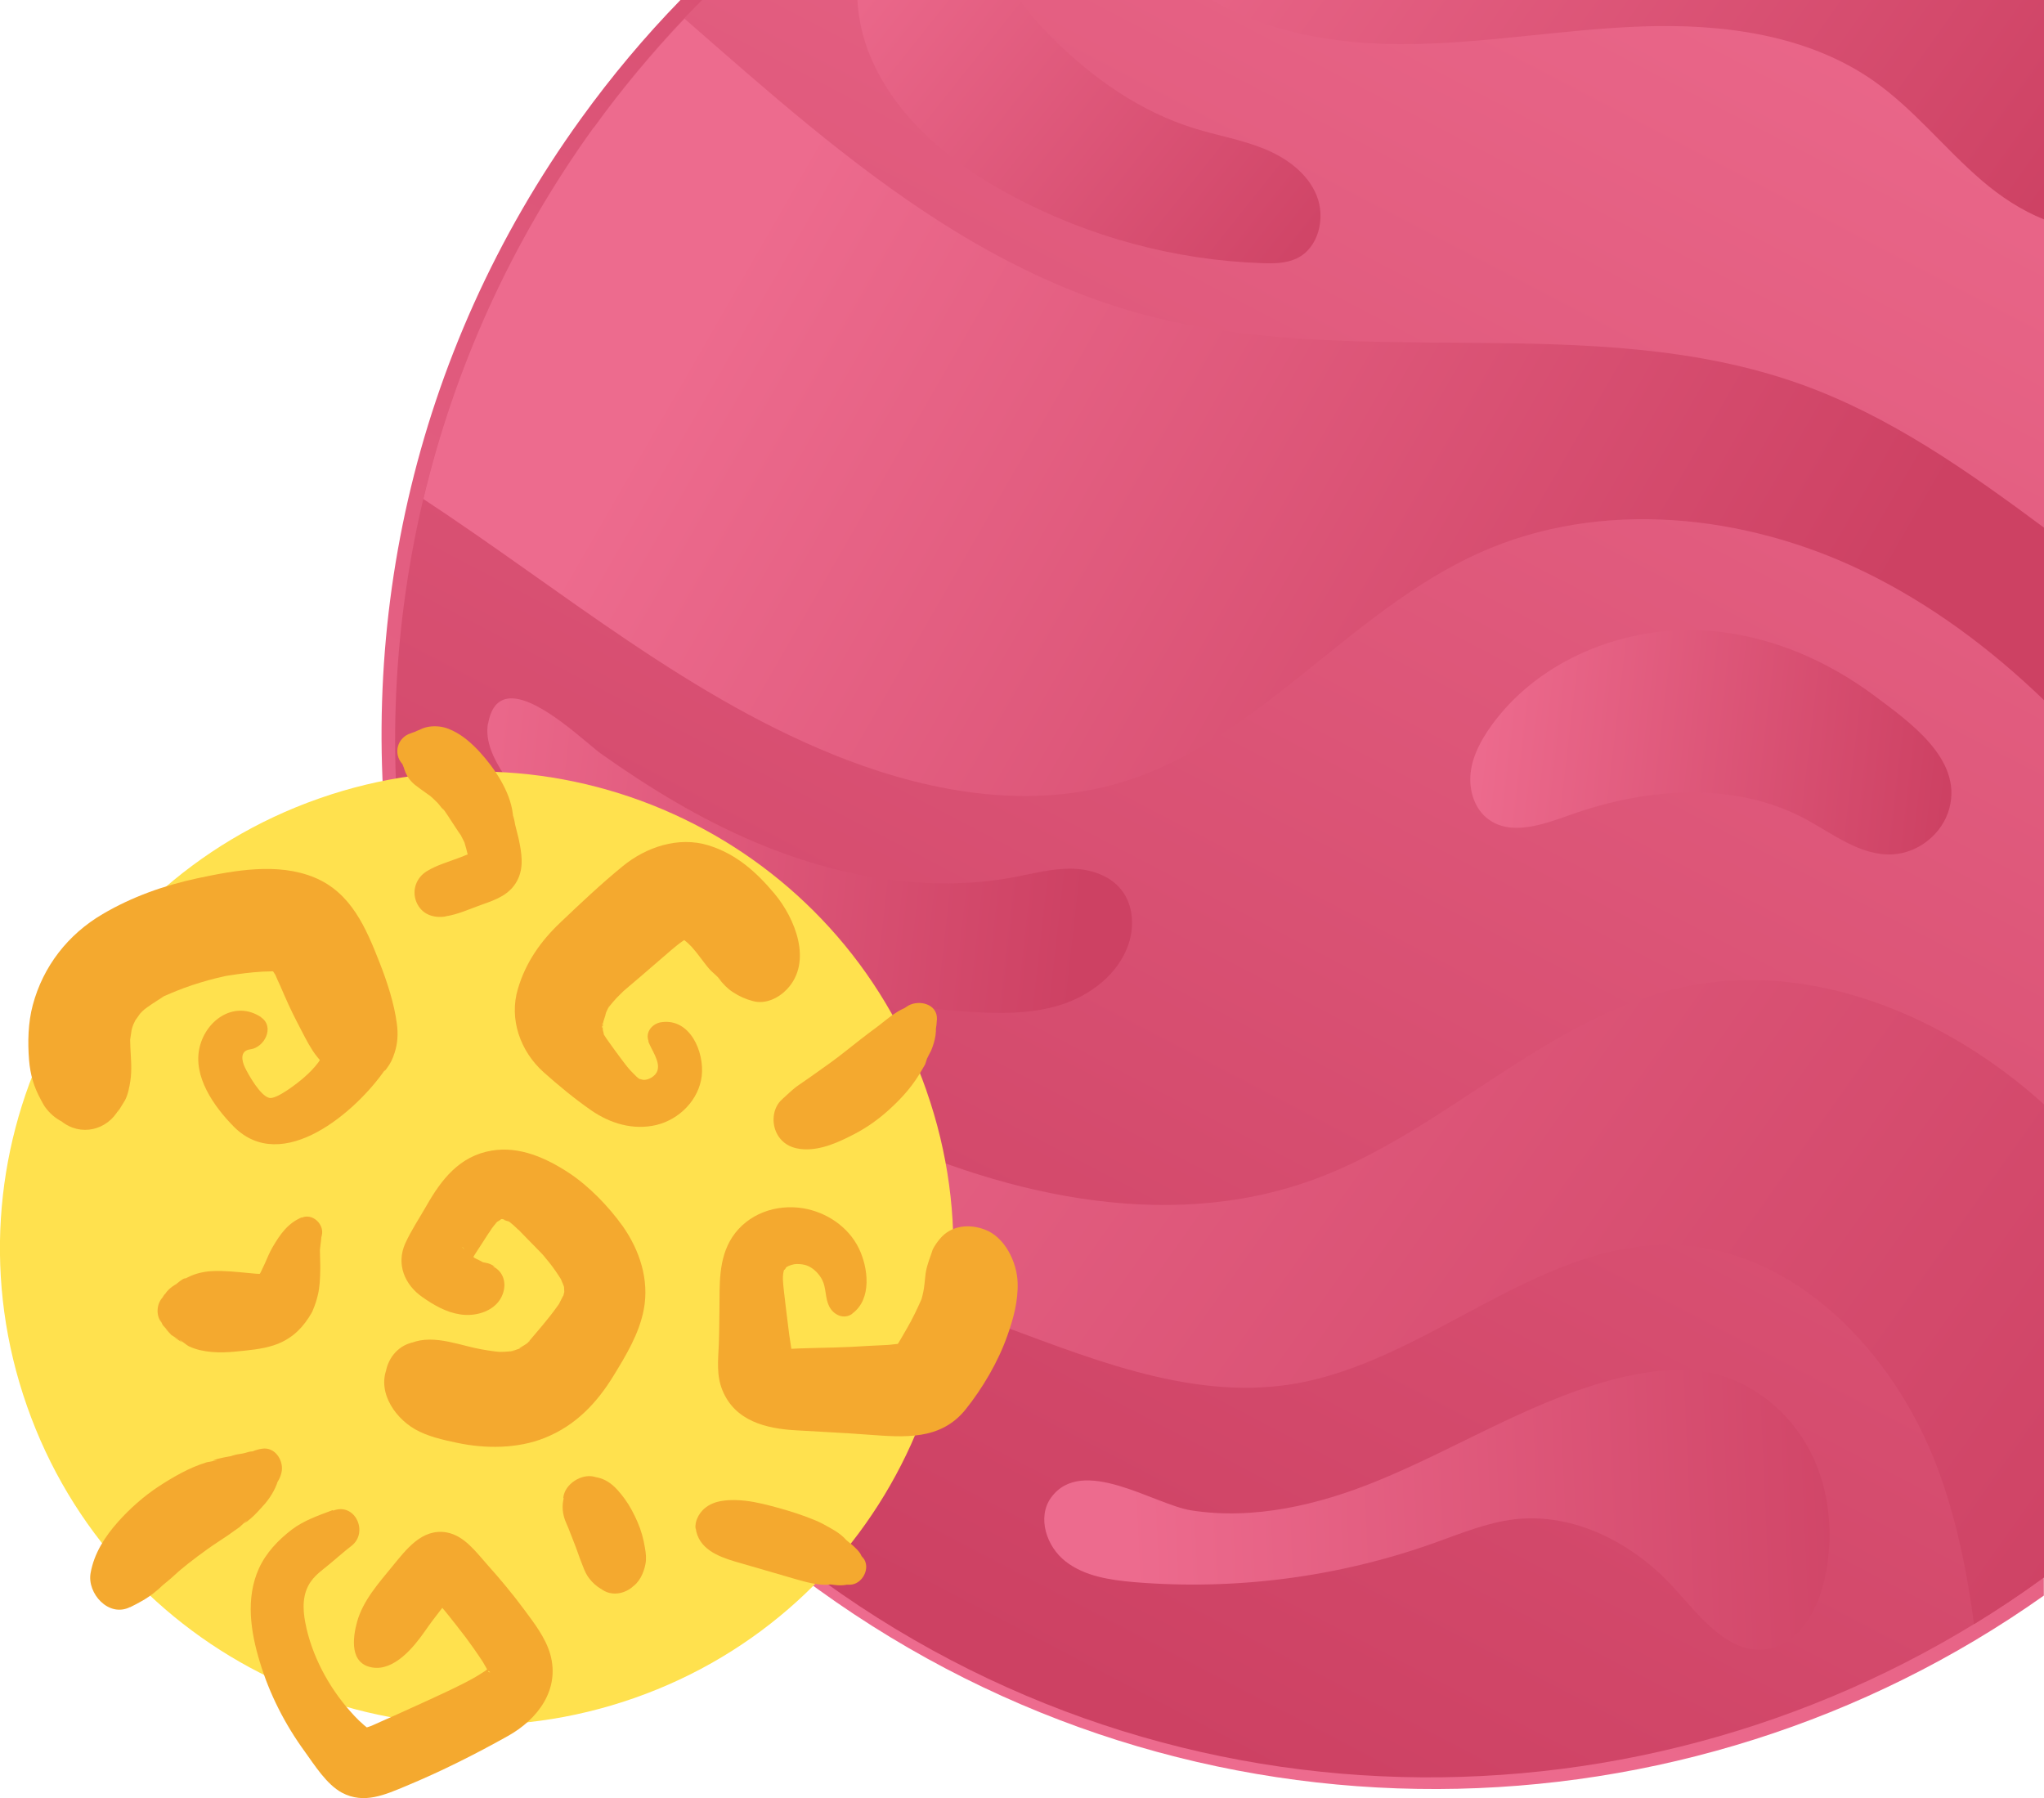
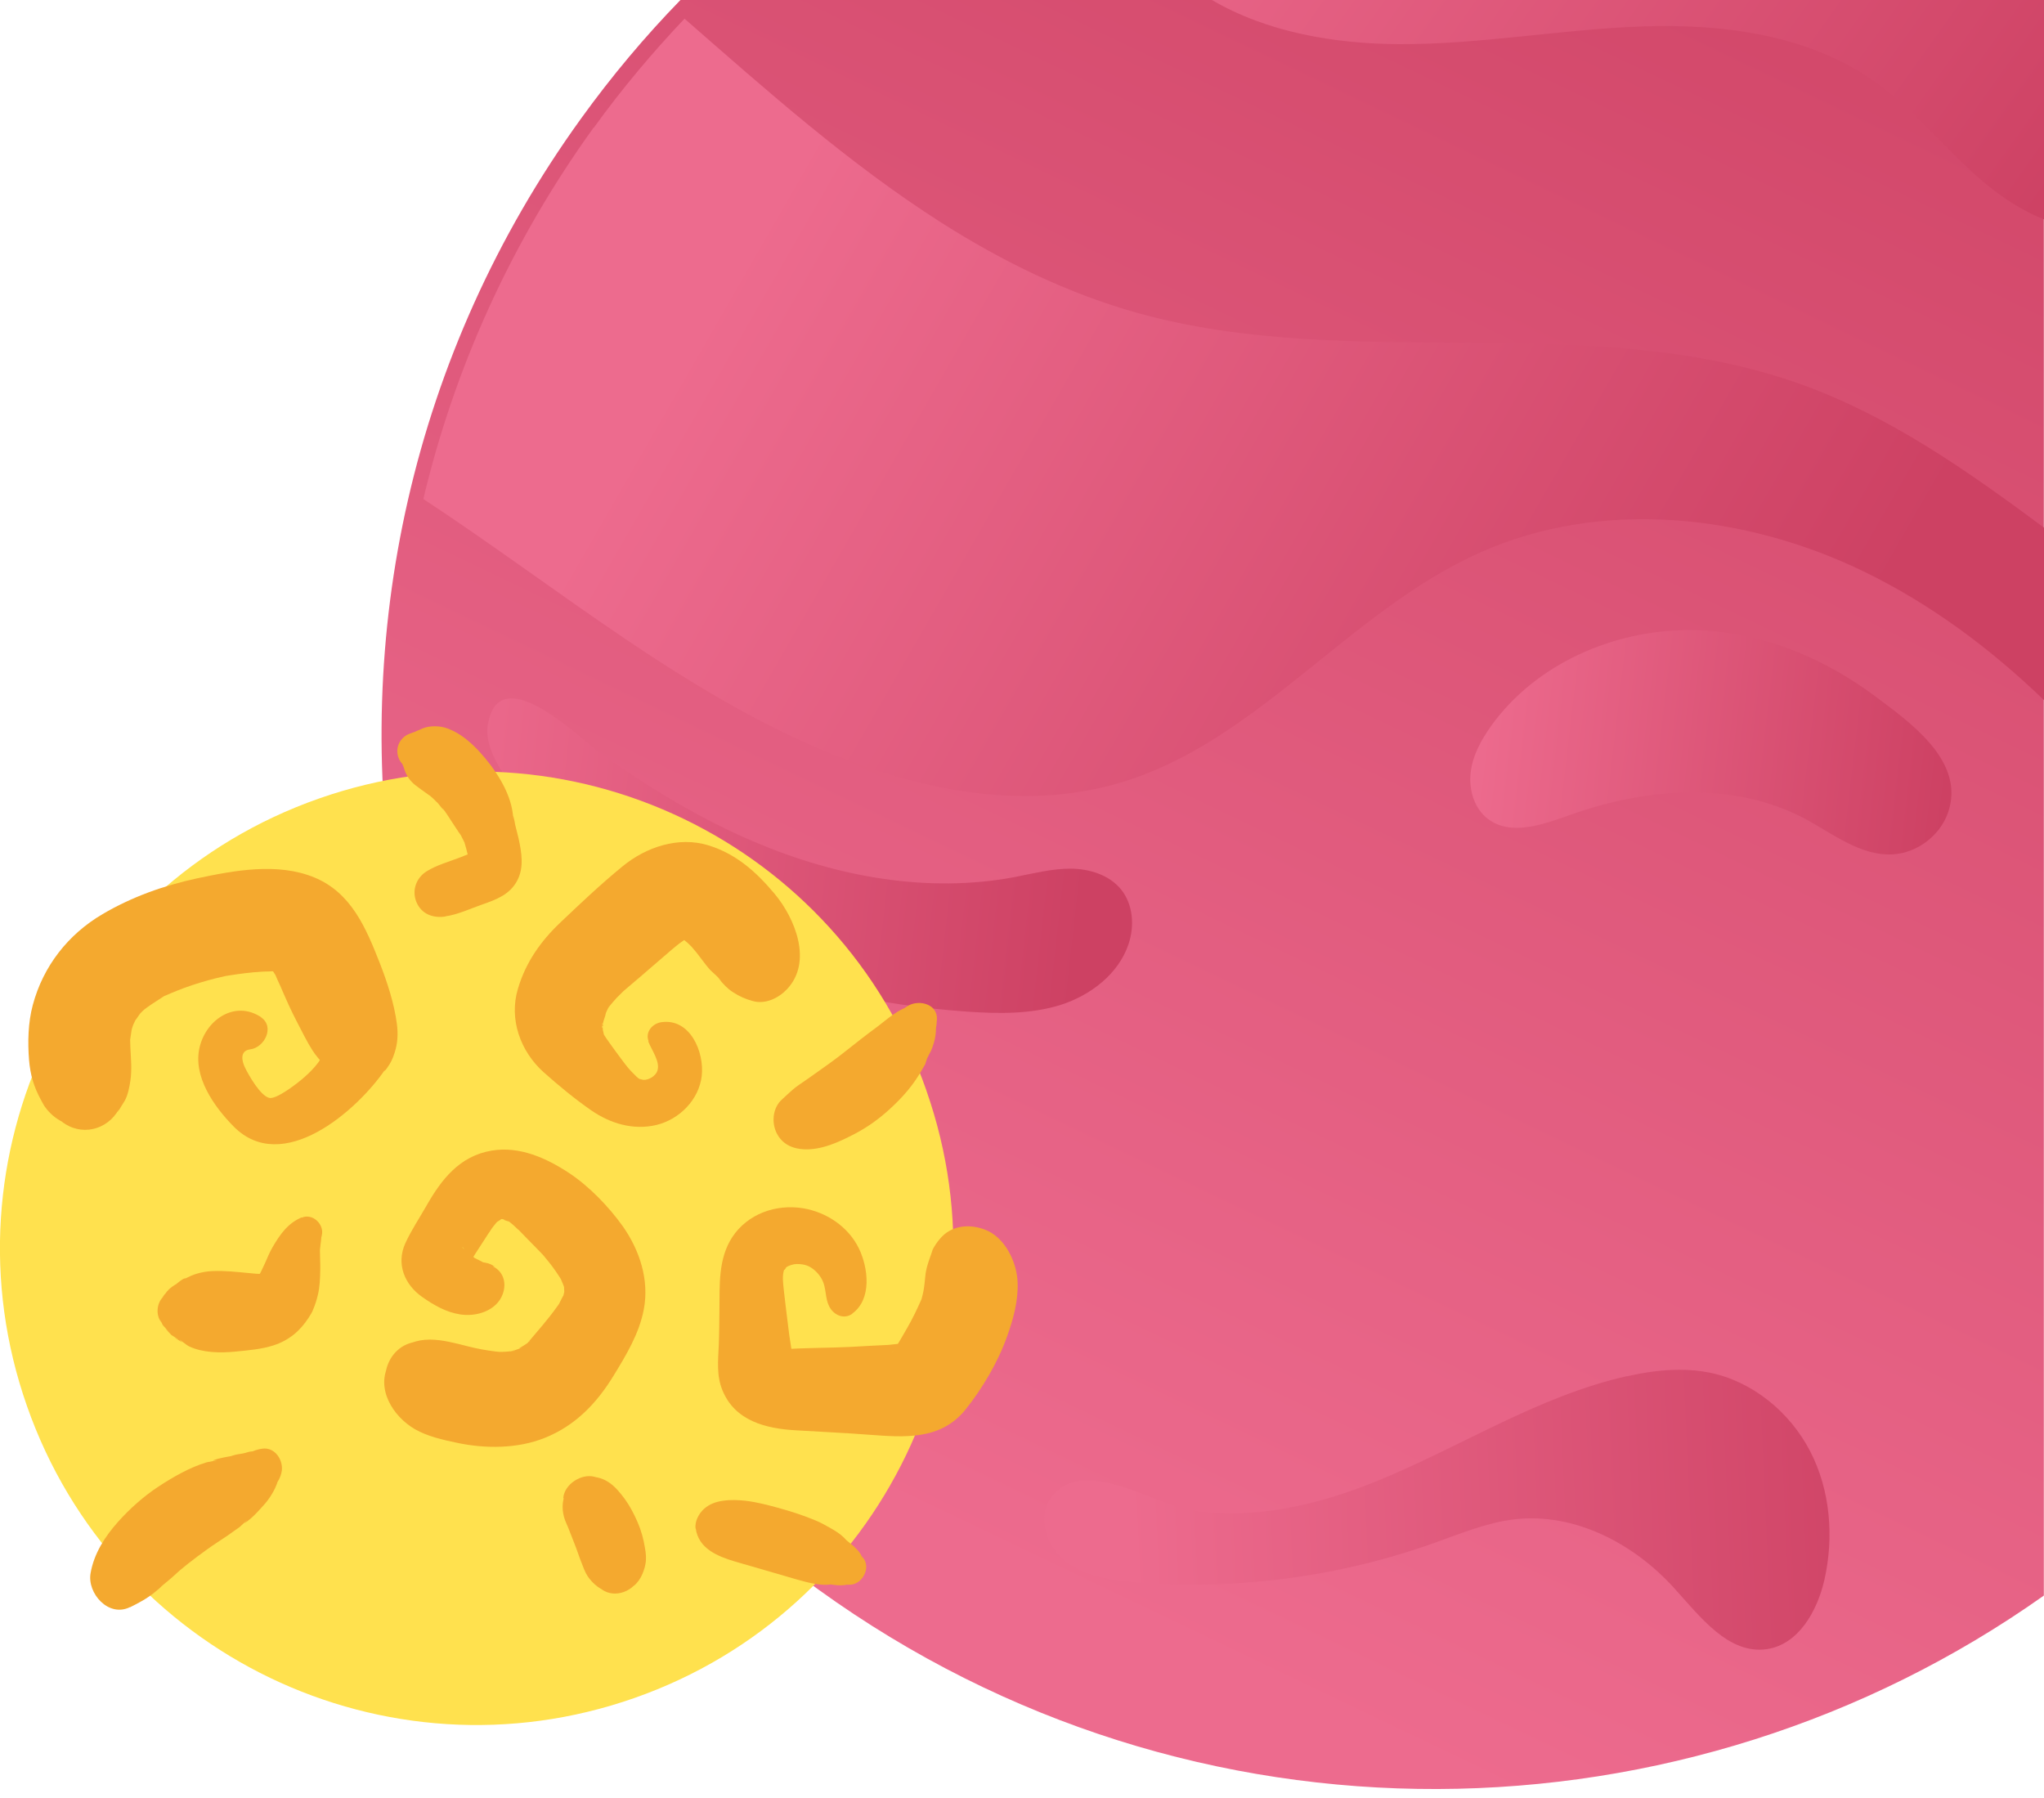
<svg xmlns="http://www.w3.org/2000/svg" xmlns:xlink="http://www.w3.org/1999/xlink" id="_Слой_2" data-name="Слой 2" viewBox="0 0 125.92 110.77">
  <defs>
    <style> .cls-1 { fill: url(#_Безымянный_градиент_44-2); } .cls-2 { fill: url(#_Безымянный_градиент_44); } .cls-3 { clip-path: url(#clippath-2); } .cls-4 { fill: url(#_Безымянный_градиент_44-6); } .cls-5 { clip-path: url(#clippath-6); } .cls-6 { fill: #ffe14e; } .cls-7 { fill: url(#_Безымянный_градиент_44-8); } .cls-8 { fill: url(#_Безымянный_градиент_44-7); } .cls-9 { fill: #f4a92f; } .cls-10 { clip-path: url(#clippath-7); } .cls-11 { clip-path: url(#clippath-1); } .cls-12 { clip-path: url(#clippath-4); } .cls-13 { fill: url(#_Безымянный_градиент_44-3); } .cls-14 { fill: url(#_Безымянный_градиент_44-4); } .cls-15 { clip-path: url(#clippath); } .cls-16 { fill: none; } .cls-17 { clip-path: url(#clippath-3); } .cls-18 { fill: url(#_Безымянный_градиент_44-9); } .cls-19 { clip-path: url(#clippath-8); } .cls-20 { fill: url(#_Безымянный_градиент_44-5); } .cls-21 { clip-path: url(#clippath-5); } </style>
    <clipPath id="clippath">
      <path class="cls-16" d="m41.92,0c-2.19,2.25-4.24,4.69-6.13,7.31-20.98,29.06-14.43,69.63,14.63,90.61,23.1,16.68,53.47,15.96,75.49.37V0H41.92Z" />
    </clipPath>
    <linearGradient id="_Безымянный_градиент_44" data-name="Безымянный градиент 44" x1="-705.73" y1="875.47" x2="-704.73" y2="875.47" gradientTransform="translate(91542.85 113583.13) scale(129.67 -129.67)" gradientUnits="userSpaceOnUse">
      <stop offset="0" stop-color="#ed6b8e" />
      <stop offset="1" stop-color="#cd4163" />
    </linearGradient>
    <clipPath id="clippath-1">
      <path class="cls-16" d="m43.25,0c-2.4,2.4-4.63,5.03-6.68,7.86-20.79,28.8-14.43,68.9,14.21,89.58,22.98,16.59,53.32,15.62,75.15-.28V0H43.25Z" />
    </clipPath>
    <linearGradient id="_Безымянный_градиент_44-2" data-name="Безымянный градиент 44" x1="-707.26" y1="878.18" x2="-706.26" y2="878.18" gradientTransform="translate(-89568.22 -111346.63) rotate(-180) scale(126.86 -126.86)" xlink:href="#_Безымянный_градиент_44" />
    <clipPath id="clippath-2">
      <path class="cls-16" d="m36.57,7.86c-5.12,7.1-8.59,14.88-10.49,22.88,8.58,5.63,16.54,12.43,26.11,16.08,5.35,2.04,11.32,3.03,16.81,1.4,8.46-2.51,14.12-10.59,22.17-14.18,7.45-3.33,16.34-2.39,23.68,1.18,4.11,2,7.78,4.74,11.08,7.92v-10.63c-4.72-3.5-9.49-6.87-14.99-8.84-12.95-4.64-27.61-.7-40.86-4.39-4.3-1.2-8.34-3.18-12.1-5.57-5.69-3.63-10.74-8.13-15.81-12.56-1.98,2.09-3.86,4.32-5.59,6.72" />
    </clipPath>
    <linearGradient id="_Безымянный_градиент_44-3" data-name="Безымянный градиент 44" x1="-704.01" y1="878.4" x2="-703.01" y2="878.4" gradientTransform="translate(-63594.92 51027.49) rotate(90) scale(72.49 -72.49)" xlink:href="#_Безымянный_градиент_44" />
    <clipPath id="clippath-3">
-       <path class="cls-16" d="m36.98,83.87c1.42-1.42,2.95-2.7,4.73-3.6,5.81-2.95,12.84-1.23,18.96,1.01,6.12,2.24,12.47,5.01,18.9,3.99,8.27-1.32,14.99-8.7,23.36-8.58,7.57.11,13.75,6.6,16.41,13.69,1.17,3.12,1.83,6.37,2.27,9.67,1.47-.9,2.91-1.86,4.32-2.89v-29.12c-6.01-5.44-14.3-8.93-22.2-7.24-8.44,1.8-14.74,8.94-22.85,11.88-9.17,3.33-19.5.87-28.26-3.4-8.77-4.27-16.6-10.27-25.35-14.58-.79-.39-1.6-.76-2.42-1.12,1.36,10.85,5.45,21.32,12.13,30.29" />
-     </clipPath>
+       </clipPath>
    <linearGradient id="_Безымянный_градиент_44-4" data-name="Безымянный градиент 44" x1="-704.97" y1="877.93" x2="-703.97" y2="877.93" gradientTransform="translate(-96991.84 77966.28) rotate(90) scale(110.56 -110.56)" xlink:href="#_Безымянный_градиент_44" />
    <clipPath id="clippath-4">
      <path class="cls-16" d="m74.66,0c3.4,1.99,7.55,2.7,11.54,2.72,4.99.02,9.94-.91,14.93-1.09,4.99-.18,10.24.5,14.32,3.37,2.47,1.74,4.36,4.17,6.65,6.13,1.13.97,2.44,1.84,3.83,2.39V0h-51.27Z" />
    </clipPath>
    <linearGradient id="_Безымянный_градиент_44-5" data-name="Безымянный градиент 44" x1="-703.88" y1="878.68" x2="-702.88" y2="878.68" gradientTransform="translate(-56174.63 45052.32) rotate(90) scale(64.05 -64.05)" xlink:href="#_Безымянный_градиент_44" />
    <clipPath id="clippath-5">
      <path class="cls-16" d="m91.87,44.71c-.62.86-1.15,1.83-1.27,2.89-.12,1.06.22,2.21,1.07,2.85,1.4,1.06,3.38.35,5.03-.24,4.68-1.68,10.09-2.11,14.48.22,1.74.93,3.43,2.3,5.4,2.2,1.61-.08,3.1-1.28,3.51-2.84.82-3.05-2.52-5.36-4.6-6.92-2.9-2.16-6.33-3.66-9.96-3.99-.48-.04-.96-.07-1.43-.07-4.71,0-9.47,2.08-12.22,5.88" />
    </clipPath>
    <linearGradient id="_Безымянный_градиент_44-6" data-name="Безымянный градиент 44" x1="-699.48" y1="877.86" x2="-698.48" y2="877.86" gradientTransform="translate(-25861.18 20721.49) rotate(90) scale(29.58 -29.58)" xlink:href="#_Безымянный_градиент_44" />
    <clipPath id="clippath-6">
      <path class="cls-16" d="m100.24,84.77c-5.46,1.22-10.26,4.37-15.45,6.48-3.56,1.45-7.56,2.4-11.41,1.79-2.28-.36-6.74-3.43-8.64-.77-.86,1.21-.27,3.01.91,3.92,1.17.91,2.72,1.14,4.2,1.27,6.23.52,12.58-.3,18.47-2.4,1.64-.58,3.27-1.27,4.99-1.47,3.67-.42,7.31,1.47,9.8,4.21,1.61,1.77,3.36,4.13,5.73,3.79,1.95-.28,3.11-2.34,3.55-4.26.6-2.65.37-5.53-.88-7.94-1.25-2.41-3.56-4.31-6.22-4.84-.6-.12-1.21-.17-1.83-.17-1.08,0-2.16.16-3.21.4" />
    </clipPath>
    <linearGradient id="_Безымянный_градиент_44-7" data-name="Безымянный градиент 44" x1="-702.24" y1="876.76" x2="-701.24" y2="876.76" gradientTransform="translate(34808.89 43470.05) scale(49.47 -49.47)" xlink:href="#_Безымянный_градиент_44" />
    <clipPath id="clippath-7">
-       <path class="cls-16" d="m52.82,0c.07,1.18.33,2.35.78,3.43,1.6,3.88,5.08,6.69,8.79,8.66,4.71,2.51,10.01,3.94,15.35,4.12.73.03,1.5.02,2.16-.3,1.34-.65,1.77-2.49,1.21-3.87-.56-1.38-1.87-2.32-3.25-2.88-1.38-.56-2.86-.81-4.28-1.25-3.31-1.02-6.23-3.07-8.69-5.51-.76-.75-1.48-1.55-2.1-2.42h-9.96Z" />
-     </clipPath>
+       </clipPath>
    <linearGradient id="_Безымянный_градиент_44-8" data-name="Безымянный градиент 44" x1="-702.18" y1="880.37" x2="-701.18" y2="880.37" gradientTransform="translate(-32848.96 26242.74) rotate(90) scale(37.39 -37.39)" xlink:href="#_Безымянный_градиент_44" />
    <clipPath id="clippath-8">
      <path class="cls-16" d="m30.06,44.57c-.19,1.11.37,2.2.98,3.14,3.01,4.66,7.49,8.27,12.5,10.65,5.01,2.38,10.53,3.57,16.06,3.96,1.93.13,3.91.16,5.75-.42,1.84-.59,3.55-1.9,4.17-3.73.38-1.12.29-2.45-.45-3.37-.73-.91-1.96-1.28-3.12-1.29-1.17,0-2.31.3-3.45.52-5.36,1.01-10.96-.02-15.98-2.15-3.36-1.42-6.5-3.33-9.48-5.44-.88-.63-3.74-3.42-5.53-3.42-.7,0-1.24.42-1.44,1.56" />
    </clipPath>
    <linearGradient id="_Безымянный_градиент_44-9" data-name="Безымянный градиент 44" x1="-701.41" y1="877.59" x2="-700.41" y2="877.59" gradientTransform="translate(-35822.04 28702.77) rotate(90) scale(40.88 -40.88)" xlink:href="#_Безымянный_градиент_44" />
  </defs>
  <g id="_Слой_1-2" data-name="Слой 1">
    <g>
      <g class="cls-15">
        <rect class="cls-2" x="-5.09" y="-17.32" width="150.91" height="149.24" transform="translate(-11.37 96.71) rotate(-64.89)" />
      </g>
      <g class="cls-11">
-         <rect class="cls-1" x="-4.94" y="-17.93" width="151.59" height="149.89" transform="translate(-12.1 94.29) rotate(-63.02)" />
-       </g>
+         </g>
      <g class="cls-3">
        <rect class="cls-13" x="30.11" y="-29.93" width="91.79" height="110.86" transform="translate(16.18 78.87) rotate(-60.29)" />
      </g>
      <g class="cls-17">
        <rect class="cls-14" x="26.97" y="22.24" width="96.83" height="109.15" transform="translate(-31.02 92.98) rotate(-54.17)" />
      </g>
      <g class="cls-12">
        <rect class="cls-20" x="79.81" y="-17.98" width="40.97" height="49.48" transform="translate(36.11 84.12) rotate(-54.17)" />
      </g>
      <g class="cls-21">
        <rect class="cls-4" x="96.99" y="29.86" width="17.39" height="31.85" transform="translate(47.79 145.36) rotate(-83.25)" />
      </g>
      <g class="cls-5">
        <rect class="cls-8" x="63.49" y="83.2" width="49.89" height="19.9" transform="translate(-4.38 4.36) rotate(-2.76)" />
      </g>
      <g class="cls-10">
        <rect class="cls-7" x="51.94" y="-8.23" width="30.59" height="32.71" transform="translate(19.31 55.97) rotate(-51.85)" />
      </g>
      <g class="cls-19">
        <rect class="cls-18" x="37.86" y="31.72" width="24.04" height="42.04" transform="translate(-8.36 96.08) rotate(-83.25)" />
      </g>
      <path class="cls-6" d="m57.07,67.18c5.37,15.3-2.69,32.06-17.99,37.42-15.3,5.37-32.06-2.68-37.42-17.99-5.37-15.3,2.69-32.06,17.99-37.42,15.3-5.37,32.06,2.68,37.42,17.98" />
      <path class="cls-9" d="m16.1,62.67c-1.59-1.07-3.38.1-3.8,1.83-.44,1.81.89,3.67,2.09,4.89,3.01,3.05,7.59-.95,9.34-3.51-.15.22.06,0,.08-.04.27-.37.37-.59.5-.99.19-.58.22-1.17.14-1.77-.16-1.25-.6-2.6-1.06-3.77-.84-2.14-1.75-4.32-4.03-5.26-2.26-.93-4.93-.43-7.23.06-2.04.44-4.01,1.14-5.81,2.2-2.13,1.25-3.66,3.21-4.3,5.6-.29,1.08-.32,2.28-.23,3.39.08.93.29,1.64.73,2.45.08.14.15.29.24.42.29.41.66.73,1.11.95.22.12.19.1-.09-.05,1.19.96,2.84.56,3.55-.75-.32.59.31-.43.37-.54.18-.34.27-.8.33-1.19.11-.73.03-1.39,0-2.11-.01-.26-.02-.52,0-.78-.04.72.04-.05.07-.21.05-.27.25-.7.04-.22.11-.23.21-.46.34-.69-.35.61.04,0,.15-.14.19-.22.54-.48.12-.15.41-.32.83-.59,1.27-.87.62-.4-.45.17.17-.09.24-.1.47-.21.71-.3.62-.25,1.27-.46,1.91-.64.31-.09.62-.16.93-.23.22-.05.21-.05-.04,0,.16-.03.32-.06.47-.08.63-.1,1.27-.18,1.91-.22.26-.02.53-.01.79-.03.23,0,.17,0-.19-.01.12.01.24.03.36.06.22.05.16.03-.18-.06-.28-.21-.33-.25-.15-.11.17.15.14.1-.1-.16.08.1.16.2.22.3.07.1.14.21.2.32-.16-.33-.19-.38-.09-.17.1.25.22.5.33.74.33.77.66,1.52,1.05,2.26.3.57.59,1.18.94,1.72.2.31.44.58.68.85.05.06.73.84.43.38l-.32-1.52c-.06.7-.71,1.4-1.27,1.9-.41.37-1.76,1.42-2.2,1.3-.55-.14-1.26-1.4-1.48-1.85-.22-.44-.33-1.06.32-1.14.87-.11,1.53-1.39.65-1.98" />
      <path class="cls-9" d="m39.93,64.14c.22.56.73,1.23.58,1.78-.11.41-.62.63-.89.6-.04,0-.26-.08-.2-.04-.15-.08-.28-.23-.4-.35-.27-.27-.35-.37-.66-.78-.28-.37-.55-.74-.82-1.12-.13-.18-.26-.36-.37-.55.04.07.07.24.03.04-.04-.22-.1-.43-.05-.08,0-.06-.03-.6-.05-.6.15.05-.1.51.01.13.03-.09.05-.18.07-.27.04-.14.19-.53.16-.65.01.05-.21.48-.06.23.07-.11.11-.24.17-.35.05-.09.2-.47.06-.12-.12.3-.03.05.05-.04.14-.17.28-.34.43-.5.06-.07.64-.62.35-.36-.28.25,0,0,.05-.04.14-.12.28-.24.42-.36.86-.72,1.69-1.46,2.55-2.19.21-.17.41-.35.63-.5.09-.07.68-.46.32-.23-.05.03-.1.05-.15.08.27-.09.28-.1.03-.05-.42-.04-.02.08.05,0,.01-.01.54-.01-.04-.01-.24-.02-.29-.02-.13,0,.22.05.12,0-.32-.12.1.07.7.38.29.11-.4-.27.2.17.32.28.1.09.66.66.31.29-.34-.36.15.2.23.3.19.24.37.49.56.73.07.09.14.18.22.27.2.24.62.53.75.79,0-.02-.32-.39-.12-.14.26.31.49.57.83.79.41.27.77.43,1.25.56.77.21,1.58-.19,2.09-.73,1.6-1.69.5-4.37-.76-5.88-1.14-1.36-2.37-2.46-4.09-2.99-1.85-.56-3.83.11-5.28,1.3-1.32,1.08-2.58,2.27-3.81,3.44-1.22,1.15-2.15,2.47-2.63,4.09-.57,1.88.15,3.87,1.58,5.15.92.82,1.91,1.64,2.92,2.34,1.18.82,2.6,1.25,4.03.91,1.41-.34,2.62-1.55,2.79-3.02.17-1.47-.71-3.57-2.49-3.31-.55.08-1.01.61-.78,1.18" />
      <path class="cls-9" d="m52.5,80.92c1.23-.89.99-2.82.41-4.02-.65-1.33-1.99-2.23-3.44-2.47-1.67-.27-3.41.34-4.36,1.78-.87,1.34-.77,2.93-.79,4.47-.01.72-.01,1.45-.04,2.17-.04.95-.15,1.87.22,2.78.77,1.91,2.7,2.38,4.55,2.48.77.04,1.53.09,2.3.13.08,0,1.06.07.74.04.47.03.94.07,1.42.1,2.19.16,4.43.36,5.97-1.55,1.05-1.31,2.01-2.94,2.57-4.53.38-1.06.68-2.16.64-3.3-.04-1.24-.78-2.8-2.03-3.26-.96-.36-2.08-.26-2.77.59-.17.2-.31.41-.43.64-.23.69-.27.81-.12.35-.16.46-.3.85-.34,1.33-.03.31-.06.62-.12.93-.03.15-.07.3-.11.45.11-.31.11-.3,0,0-.27.61-.55,1.2-.88,1.77-.17.29-.33.58-.5.86-.09.14-.17.28-.26.42-.19.3-.17.28.04-.05-.08.11-.16.22-.26.32.24-.31.54-.49.9-.53-.18-.11-.89.02-1.11.03-.76.03-1.52.08-2.28.12-1.39.07-2.79.05-4.18.15-.18,0-.13,0,.17,0-.12-.02-.24-.04-.36-.07.18.02.35.1.49.22.35.62.44.71.27.27.04.16.04.1-.02-.19-.03-.18-.05-.36-.08-.54-.06-.36-.11-.71-.15-1.07-.09-.72-.18-1.43-.26-2.15-.06-.57-.13-1,.02-1.42-.08.21.22-.21.04-.04.15-.14.31-.19.56-.25.14-.03.59-.03.91.13.34.17.64.48.82.83.26.51.17,1.09.42,1.61.26.54.9.87,1.45.47" />
      <path class="cls-9" d="m30.41,78c.32.16-.13-.1-.21-.13-.17-.08-.36-.08-.53-.14.23.08-.35-.19-.42-.23-.25-.14.17.14-.05-.04-.09-.08-.19-.15-.28-.23-.1-.08-.19-.16-.28-.24-.45-.41.17-.05.14.52-.07.34-.13.68-.2,1.02.38-.91,1.03-1.77,1.55-2.61-.15.24.13-.18.17-.25.08-.11.17-.22.26-.33,0,0,.24-.26.09-.11-.14.14.42-.24.21-.15-.22.1.11-.02.11-.02-.08-.05-.31.08,0,.03-.04,0-.32-.06-.08,0,.09.02.19.03.29.05-.46-.08.33.18.12.07-.2-.11.07.05.1.07.08.07.16.13.24.2.11.1.55.53.24.21.42.43.83.86,1.25,1.28.07.07.46.48.32.33-.18-.2.07.08.08.1.09.11.19.23.28.34.3.37.56.76.81,1.16.16.25-.05-.09-.07-.12.03.1.08.19.12.29.01.03.11.27.1.3.03-.04-.04-.46-.02-.05,0,.14.02.27.02.41,0-.07.07-.35-.01-.13-.03.08-.05.21-.06.29,0-.05.18-.36.04-.14-.1.16-.19.36-.28.53-.12.25.07-.1.09-.12-.07.11-.15.22-.23.33-.56.79-1.19,1.49-1.81,2.23-.22.26.14-.14.14-.12,0,.04-.22.17-.25.2-.11.09-.63.35-.29.23.37-.13-.25.1-.35.13-.02,0-.31.08-.31.1,0-.06.66-.09.02-.02-.25.03-.5.04-.75.04-.07,0-.44-.02-.06,0,.4.02-.09-.02-.17-.03-.55-.07-1.11-.17-1.65-.31-1.58-.4-3.26-.89-4.53.53.55-.28,1.1-.55,1.65-.83-.08,0-.16,0-.24.01-.97.08-1.69.78-1.92,1.7-.06.26-.07.56-.05.83.08-.4.15-.8.23-1.19-.87,1.53.23,3.27,1.58,4.05.76.44,1.73.66,2.6.84,1.73.37,3.72.37,5.39-.3,1.88-.75,3.2-2.12,4.24-3.82.78-1.27,1.59-2.61,1.87-4.09.35-1.82-.25-3.65-1.3-5.14-.86-1.2-2.06-2.45-3.3-3.27-1.4-.92-3.05-1.67-4.77-1.38-1.98.33-3.1,1.78-4.03,3.42-.43.75-.93,1.5-1.29,2.29-.58,1.28-.04,2.56,1.06,3.32.7.49,1.46.93,2.32,1.06,1.01.16,2.25-.23,2.62-1.25.24-.65.07-1.37-.59-1.7" />
      <path class="cls-9" d="m27.43,56.45c.78-.11,1.55-.48,2.3-.74.86-.3,1.68-.61,2.13-1.46.44-.82.27-1.76.08-2.63-.06-.27-.14-.53-.2-.8-.03-.14-.05-.3-.09-.44-.04-.2-.04-.16-.02.1-.01-.12-.03-.24-.04-.36-.17-1.39-1.12-2.79-2.04-3.8-.47-.51-1.02-1-1.64-1.3-.39-.19-.71-.28-1.14-.28-.36,0-.69.08-1,.26.45-.19.4-.18-.13.04-.12.09-.24.18-.37.28.58-.3.73-.4.44-.29-.13.04-.26.09-.4.14-.83.26-1.11,1.24-.52,1.9.1.11.1.11,0-.02.03.05.06.11.09.16-.16-.78-.19-.83-.09-.14.07.18.14.35.22.52-.08-.32-.16-.63-.25-.95.07.7.26,1.28.83,1.73.23.18.46.34.7.51.08.06.16.12.25.17.21.14-.35-.3-.08-.06.17.15.33.3.49.46.15.16.28.38.45.51-.13-.11-.22-.3-.04-.05.06.09.12.17.18.26.32.48.62.97.96,1.44-.12-.17-.14-.21-.03,0,.05.09.09.19.14.28.18.35-.07-.31.02.07.03.1.06.2.09.31.06.22.11.45.16.68.01.06.02.39.03.16-.02-.13-.02-.12-.01.04.04-.15.09-.3.13-.45.05-.08.11-.15.18-.2.11-.08.09-.08-.03,0-.04.02-.07.03-.11.05.19-.08.22-.09.08-.04-.3.1-.59.23-.89.34-.66.25-1.37.45-1.97.82-.65.4-.93,1.18-.64,1.89.31.75,1.02,1.01,1.78.9" />
      <path class="cls-9" d="m18.59,74.99c-.87.37-1.33,1.04-1.8,1.84-.18.31-.31.63-.45.95-.07.16-.15.31-.22.47-.04.09-.09.18-.14.27-.14.28.24-.28.09-.13-.08.08-.42.48-.15.21.14-.12.17-.15.09-.09-.15.09-.05.04.29-.14-.07.02-.16.05-.22.1-.09.03-.06.03.08,0,.18-.03.17-.03-.03,0-.07,0-.55,0-.2.01.36.01-.17-.02-.2-.02-.14-.01-.28-.03-.43-.04-.73-.07-1.46-.15-2.19-.12-.51.02-1.06.14-1.51.37-.14.06-.28.14-.41.22.09-.04.17-.09.26-.13-.13-.13-.99.7-1,.71.29-.2.58-.4.87-.6-.5.23-1.04.5-1.25,1.06.17-.26.19-.32.05-.17-.24.38-.29.44-.12.18-.35.4-.4,1.08-.07,1.51-.14-.31-.11-.25.1.18.09.1.18.2.27.3.12.12.13.13.01.02-.2-.19-.12-.1.25.29.45.28.56.35.32.22-.26-.14-.14-.06.36.24-.51-.47.25.17.41.24.86.4,1.92.41,2.85.32.79-.08,1.61-.14,2.37-.39.94-.31,1.63-.89,2.15-1.71-.06.1-.12.19-.18.28.11-.17.23-.34.33-.52.05-.08.09-.16.12-.25.12-.28.22-.59.29-.89.12-.5.14-1.02.15-1.54.01-.42-.02-.83-.02-1.24,0-.08.05-.37,0-.06.02-.1.03-.2.04-.3.02-.11.03-.23.04-.34.03-.32-.03.12.04-.22.15-.67-.58-1.36-1.24-1.07" />
-       <path class="cls-9" d="m20.48,93.03c-.87.33-1.76.63-2.51,1.2-.83.64-1.58,1.42-2.02,2.39-.83,1.84-.51,3.91.06,5.77.59,1.96,1.55,3.84,2.76,5.5.62.86,1.35,2.03,2.29,2.54,1.37.73,2.68.12,3.98-.42,2.14-.89,4.23-1.94,6.25-3.07,1.83-1.02,3.22-2.85,2.61-5.03-.29-1.03-1.01-1.95-1.64-2.8-.69-.93-1.44-1.83-2.21-2.69-.7-.78-1.43-1.82-2.53-2.02-1.53-.27-2.5,1.06-3.35,2.09-.84,1.03-1.81,2.11-2.17,3.41-.28,1.01-.47,2.59.94,2.82,1.34.22,2.54-1.24,3.21-2.2.34-.49.7-.97,1.07-1.44.16-.2.32-.4.48-.6.11-.13.22-.26.33-.39.29-.31.21-.27-.23.11-.34.03-.69.05-1.03.08.05.01.09.03.14.04-.3-.15-.6-.29-.9-.43.82.54,1.54,1.52,2.15,2.29.36.45.71.92,1.04,1.39.18.26.36.52.53.78.12.19.3.54.33.56.34.23-.11.04.03.03-.01,0,.04-.19.04-.19.1-.22-.05.07-.05.08.03-.05.06-.1.09-.15-.04.04-.08.09-.12.13,0,0,.27-.22.06-.05-.07.06-.15.11-.22.17-.21.14-.42.27-.64.4-.94.53-1.95.98-2.94,1.44-1.14.52-2.28,1.04-3.42,1.54-.31.13-1.15.3-.35.32.77.01.34.06.22-.1.02.02.21.15-.03-.02-.43-.31-.82-.71-1.17-1.11-1.33-1.5-2.37-3.45-2.75-5.43-.17-.87-.19-1.81.35-2.56.32-.44.72-.71,1.13-1.05.46-.38.89-.77,1.36-1.13,1.07-.82.24-2.68-1.11-2.18" />
      <path class="cls-9" d="m34.72,92.28s0,.08-.02.12c.05-.14.09-.28.14-.43-.24.55-.23,1.13-.03,1.68.06.16.14.32.2.47.14.35.27.7.41,1.05.14.35.25.71.39,1.06.12.3.22.61.4.88.31.45.82.9,1.39.96-.26-.12-.51-.25-.77-.37.04.02.07.05.1.09.76.72,1.98.33,2.43-.52.01-.02.02-.04.03-.06-.07.12-.15.23-.23.35,0-.02.02-.03.03-.05-.11.1-.22.2-.32.29.5-.26.79-.91.89-1.44.07-.35.03-.68-.03-1.02-.09-.55-.23-1.06-.45-1.57-.22-.5-.47-.99-.79-1.43-.56-.76-1.16-1.4-2.2-1.37.15.01.3.02.45.03-.04,0-.08-.02-.12-.03-.8-.21-1.84.45-1.92,1.3" />
      <path class="cls-9" d="m42.86,94.15c.17,1.25,1.35,1.72,2.41,2.04.63.19,1.27.36,1.9.55.63.18,1.26.37,1.89.55.75.21,1.76.51,2.51.21-.28.02-.55.04-.83.06.24.02.48.05.72.08.5.05.82,0,1.27-.23-.2.07-.39.14-.59.21.07,0,.15,0,.22,0,.77-.01,1.32-1.06.8-1.67-.08-.1-.09-.11-.04-.02.08.16.03.08-.13-.24-.11-.16-.24-.29-.38-.42-.17-.16-.36-.3-.54-.45.16.23.31.46.47.68-.3-.65-.74-1.01-1.35-1.35-.3-.17-.61-.35-.93-.48-.76-.32-1.54-.57-2.34-.79-.66-.18-1.31-.35-1.99-.43-.45-.05-.93-.07-1.39,0-.44.06-.83.2-1.17.5-.32.29-.58.77-.52,1.23" />
      <path class="cls-9" d="m49.55,70.8c1.1.04,2.16-.46,3.12-.96.78-.41,1.46-.9,2.11-1.49.84-.76,1.52-1.54,2.07-2.54.05-.09.11-.17.15-.26.05-.16.1-.31.15-.47-.02.06-.04.12-.05.18-.02-.02.23-.48.26-.54.26-.62.39-1.26.23-1.91.02.23.03.45.05.68.04-.24.07-.47.08-.71.03-.94-1.09-1.2-1.75-.84-.12.07-.23.15-.35.23l.65-.23c-.91.15-1.6.85-2.32,1.38-.63.46-1.23.94-1.84,1.42-.61.49-1.26.95-1.9,1.4-.33.23-.66.47-.99.69-.27.18-.5.4-.75.62.49-.43-.28.25-.4.38-.48.53-.53,1.36-.22,1.98.35.68.97.96,1.71.99" />
      <path class="cls-9" d="m8.01,99.01c.54-.27,1.02-.52,1.49-.9.2-.16.4-.33.58-.51-.22.19-.23.21-.03.03.19-.16.38-.31.56-.47.53-.48.62-.56.27-.25.09-.08.19-.16.28-.24.14-.12.29-.24.43-.35.39-.31.79-.6,1.19-.89.4-.29.82-.55,1.23-.83.15-.11.3-.21.45-.32.1-.07.2-.14.3-.21.48-.45.57-.53.29-.23.1-.06.2-.14.3-.22.19-.15.36-.32.53-.5.15-.17.32-.34.47-.52.36-.43.71-1.03.82-1.58-.1.21-.2.41-.3.62.23-.33.43-.63.49-1.04.09-.67-.43-1.47-1.2-1.36-.42.06-.72.21-1.1.4.23-.08.45-.16.68-.24-.47,0-.46.08-.88.16.17-.04.15-.03-.04,0-.23.03-.44.08-.65.16.22-.05.22-.05,0-.01-.24.04-.49.09-.73.15-.12.03-.23.07-.35.12.44-.05.32-.02-.36.1-1.05.32-2.04.89-2.96,1.49-.9.59-1.78,1.37-2.5,2.18-.81.91-1.48,1.95-1.69,3.16-.22,1.24,1.11,2.75,2.43,2.09" />
    </g>
  </g>
</svg>